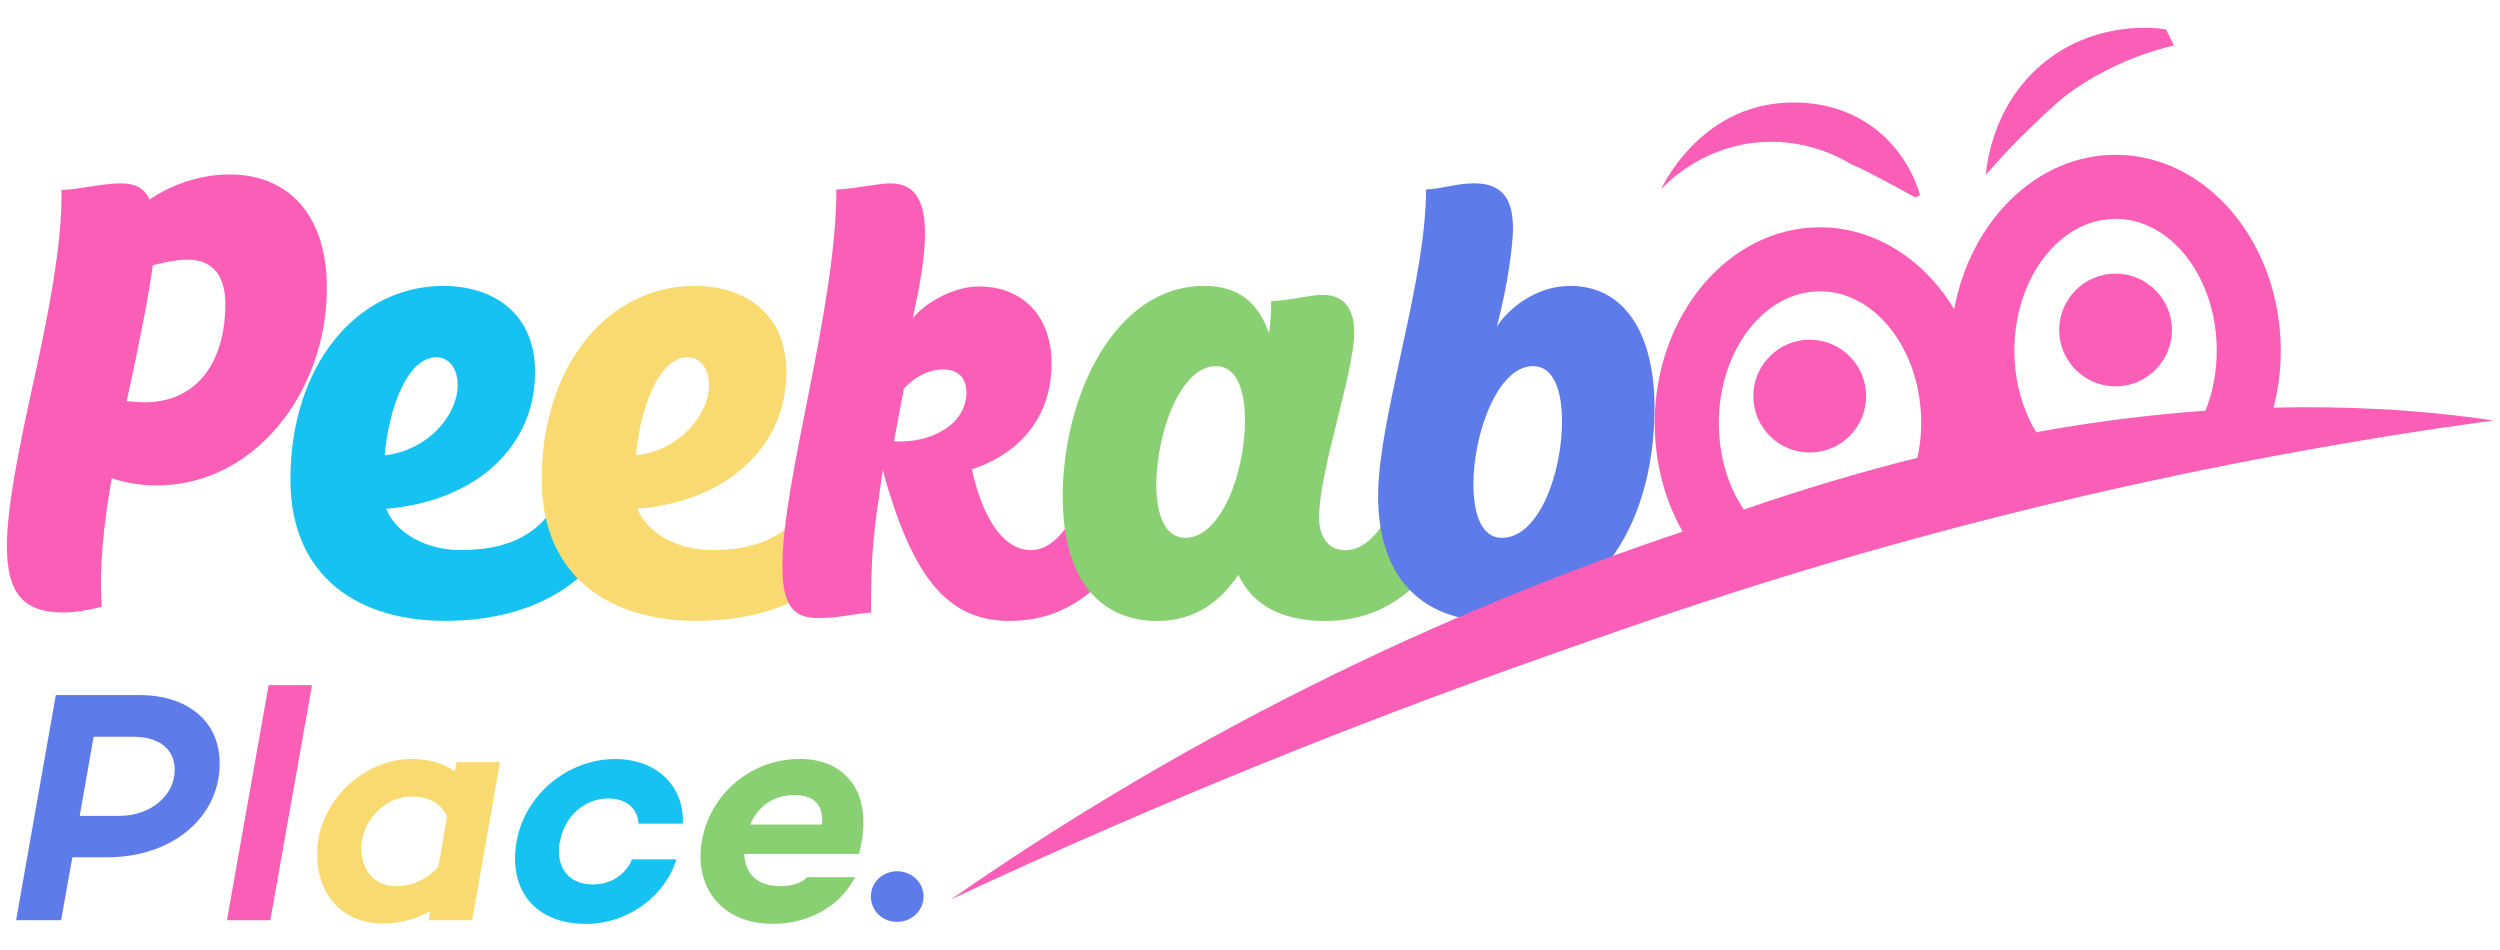
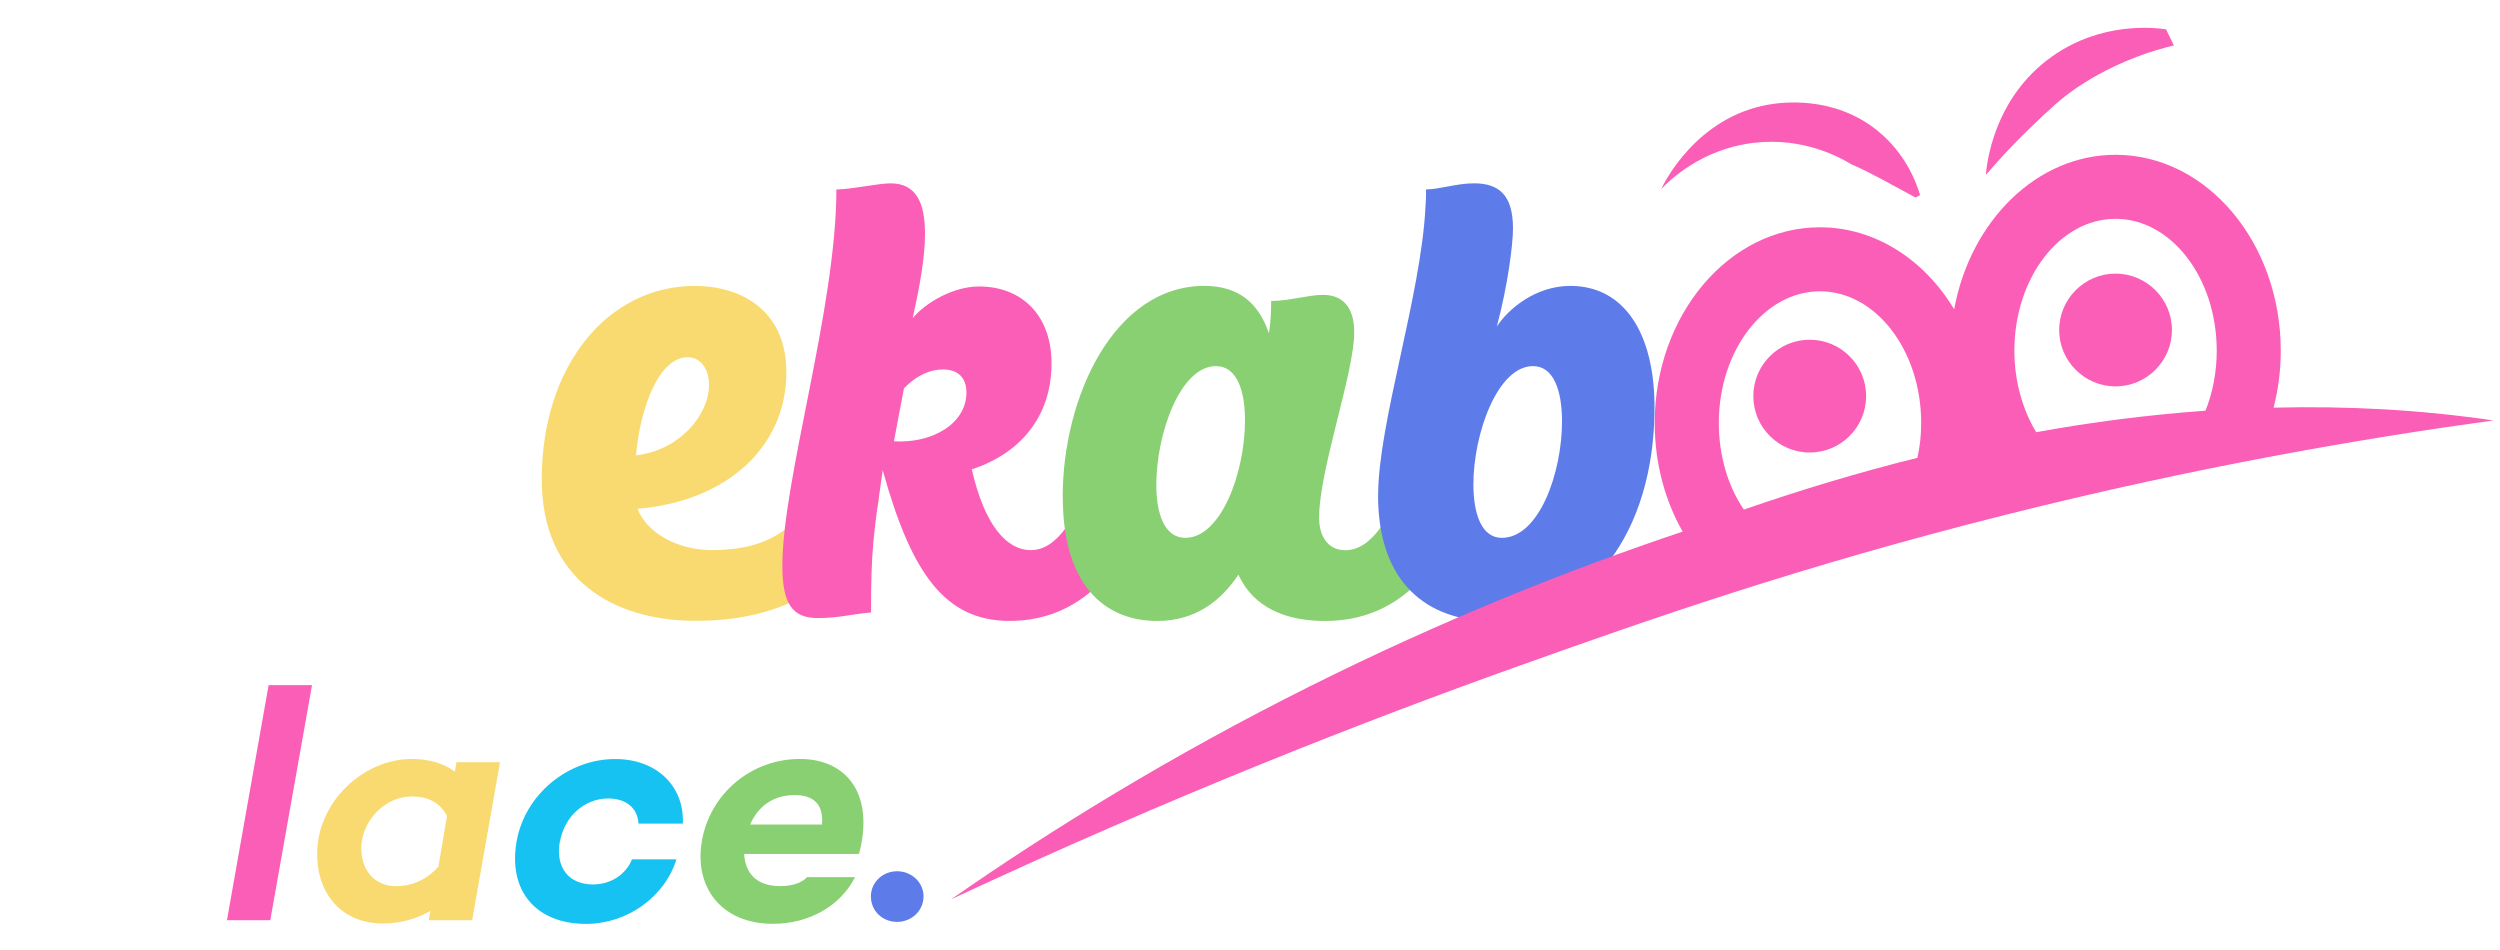
<svg xmlns="http://www.w3.org/2000/svg" id="Layer_1" data-name="Layer 1" viewBox="0 0 360 136.85">
  <defs>
    <style>
      .cls-1 {
        fill: #88d072;
      }

      .cls-2 {
        fill: #5e7bea;
      }

      .cls-3 {
        fill: #16c2f1;
      }

      .cls-4 {
        fill: #f9da70;
      }

      .cls-5 {
        fill: #fb5eb7;
      }
    </style>
  </defs>
  <g>
-     <path class="cls-5" d="m.99,78.73c0-5.54,1.69-13.97,3.61-22.72,2.25-10.11,4.42-20.95,4.25-28.65,1.93,0,6.02-.96,8.51-.96,1.93,0,3.37.56,4.18,2.33,2.81-1.93,6.98-3.61,11.56-3.61,7.95,0,13.97,5.3,13.97,16.37,0,14.77-10.27,28.41-24.48,28.41-2.73,0-4.82-.48-6.5-1.04-1.12,6.5-1.84,12.6-1.44,18.54-2.49.56-3.93.8-5.62.8-5.78,0-8.03-2.97-8.03-9.47Zm31.46-35c0-3.93-1.77-6.34-5.38-6.34-1.44,0-3.21.32-5.06.8-.56,4.17-2.09,12.04-3.77,19.58.88.08,1.69.16,2.57.16,7.31,0,11.64-5.46,11.64-14.21Z" />
-     <path class="cls-3" d="m41.82,69.02c0-16.21,9.39-27.85,22.07-27.85,6.34,0,13.16,3.29,13.16,12.44,0,10.59-8.35,18.54-21.43,19.66,1.28,3.37,5.62,5.94,10.67,5.94,8.19,0,13.16-3.13,15.73-11,1.93-6.42,10.12-.64,8.03,5.06-3.13,8.99-11.4,16.13-26,16.13-11.96,0-22.23-5.94-22.23-20.39Zm24.08-13.65c0-2.33-1.29-3.93-3.05-3.93-4.09,0-6.82,7.06-7.46,14.13,6.26-.72,10.52-5.78,10.52-10.19Z" />
    <path class="cls-4" d="m78.01,69.02c0-16.21,9.39-27.85,22.07-27.85,6.34,0,13.16,3.29,13.16,12.44,0,10.59-8.35,18.54-21.43,19.66,1.28,3.37,5.62,5.94,10.67,5.94,8.19,0,13.16-3.13,15.73-11,1.93-6.42,10.12-.64,8.03,5.06-3.13,8.99-11.4,16.13-26,16.13-11.96,0-22.23-5.94-22.23-20.39Zm24.08-13.65c0-2.33-1.29-3.93-3.05-3.93-4.09,0-6.82,7.06-7.46,14.13,6.26-.72,10.52-5.78,10.52-10.19Z" />
    <path class="cls-5" d="m127.12,67.65c-1.37,9.47-1.69,11.56-1.69,20.55-2.97.24-4.5.8-7.71.8-3.69,0-5.06-2.17-5.06-7.54,0-12.36,7.78-37.16,7.78-54.18,2.09,0,6.02-.88,7.79-.88,3.77,0,4.97,2.89,4.97,7.3,0,3.45-.8,7.71-1.77,12.12,1.77-2.17,5.78-4.57,9.55-4.57,6.1,0,10.44,4.09,10.44,11.08,0,7.71-4.57,13-11.48,15.25,1.84,8.11,5.05,11.64,8.5,11.64,3.78,0,6.66-4.74,8.67-11,1.6-5.3,10.84-1.77,8.03,5.06-3.45,8.43-9.39,16.13-19.74,16.13-9.23,0-14.13-6.66-18.3-21.75Zm12.04-11.16c0-2.25-1.37-3.29-3.37-3.29-1.61,0-3.61.64-5.62,2.73-.48,2.57-.96,4.9-1.44,7.62,5.46.32,10.44-2.49,10.44-7.06Z" />
    <path class="cls-1" d="m153.03,71.51c0-14.29,7.38-30.34,20.39-30.34,4.9,0,7.79,2.41,9.31,6.82.24-1.44.32-3.21.32-4.65,2.57,0,5.38-.88,7.46-.88,3.61,0,4.5,2.81,4.5,5.38,0,5.86-5.06,19.83-5.06,26.73,0,2.33,1.04,4.66,3.78,4.66,3.77,0,6.66-4.74,8.67-11,1.69-5.3,10.67-1.77,8.03,5.06-3.29,8.91-9.15,16.13-19.66,16.13-5.38,0-10.19-1.77-12.44-6.66-2.57,3.85-6.26,6.66-11.72,6.66-6.74,0-13.57-4.25-13.57-17.9Zm26.25-11c0-4.33-1.2-7.79-4.18-7.79-5.14,0-8.59,9.71-8.59,17.1,0,4.25,1.21,7.63,4.18,7.63,5.14,0,8.59-9.39,8.59-16.94Z" />
    <path class="cls-2" d="m198.45,71.35c0-10.43,6.18-28.73,6.82-41.58.08-.96.08-1.69.08-2.49,1.84,0,4.41-.88,6.9-.88,3.61,0,5.62,1.69,5.62,6.5,0,2.25-.72,8.11-2.33,14.13,1.6-2.49,5.54-5.86,10.59-5.86,7.71,0,12.12,6.74,12.12,17.5,0,18.14-9.63,30.74-23.52,30.74-8.99,0-16.29-5.3-16.29-18.06Zm26.48-10.68c0-4.41-1.2-7.95-4.17-7.95-5.14,0-8.59,9.79-8.59,17.02,0,4.49,1.28,7.71,4.09,7.71,5.38,0,8.67-9.39,8.67-16.78Z" />
  </g>
  <g>
-     <path class="cls-2" d="m31.64,109.91c0,7.77-6.82,13.54-16.21,13.54h-5.01l-1.62,9.06H2.32l5.72-32.42h12.01c6.91,0,11.58,3.72,11.58,9.82Zm-6.48.95c0-3-2.29-4.77-5.91-4.77h-5.77l-2,11.39h5.72c4.57,0,7.96-3,7.96-6.62Z" />
    <path class="cls-5" d="m44.93,98.66l-6.01,33.85h-6.24l6-33.85h6.25Z" />
    <path class="cls-4" d="m72,109.77l-4.01,22.74h-6.25l.24-1.34c-2,1.15-4.29,1.81-6.87,1.81-5.67,0-9.44-4-9.44-10.01,0-7.48,6.63-13.68,13.63-13.68,2.53,0,4.63.67,6.2,1.81l.24-1.34h6.25Zm-8.87,15.02l1.24-7.29c-1.1-2.1-3-2.81-5.05-2.81-4,0-7.29,3.62-7.29,7.48,0,3.24,2,5.44,5,5.44,2.05,0,4.2-.72,6.1-2.81Z" />
    <path class="cls-3" d="m80.62,121.16c-.67,3.72,1.24,6.2,4.77,6.2,2.58,0,4.72-1.43,5.63-3.62h6.39c-1.71,5.48-7.15,9.3-13.01,9.3-7.24,0-11.25-4.77-10.01-11.87,1.19-6.77,7.39-11.87,14.21-11.87,5.86,0,9.96,3.81,9.73,9.3h-6.39c-.09-2.19-1.76-3.62-4.34-3.62-3.58,0-6.34,2.72-6.96,6.2Z" />
    <path class="cls-1" d="m123.7,122.97h-16.54c.14,2.62,1.62,4.63,5.2,4.63,1.67,0,3.05-.43,3.86-1.29h6.91c-2.1,4.15-6.63,6.72-11.82,6.72-7.54,0-11.35-5.39-10.25-11.87,1.19-6.96,7.2-11.87,14.11-11.87s10.77,5.24,8.53,13.68Zm-15.68-4.24h10.35c.24-3-1.29-4.24-3.96-4.24-3.24,0-5.34,1.81-6.39,4.24Z" />
    <path class="cls-2" d="m125.41,129.08c0-2.05,1.71-3.62,3.77-3.62s3.81,1.57,3.81,3.62-1.71,3.67-3.81,3.67-3.77-1.57-3.77-3.67Z" />
  </g>
  <g>
    <path class="cls-5" d="m276.5,28.08l-.66.37c-3.58-1.92-6.42-3.58-9.26-4.8-1.58-.96-6.85-3.91-13.98-3.09-7.55.87-12.16,5.38-13.39,6.67.46-.98,5.07-10.32,15.42-12.16,1.81-.32,9.45-1.41,15.83,3.83,3.97,3.26,5.48,7.35,6.03,9.17Z" />
    <path class="cls-5" d="m313.04,6.54c-1.41.34-3.25.85-5.34,1.64-4.47,1.7-7.53,3.71-8.46,4.33-2.49,1.68-4.01,3.14-6.73,5.75-2.01,1.92-4.23,4.22-6.54,6.92.1-1.35.99-10.98,9.5-17.03,7.12-5.06,14.73-4.17,16.44-3.93.38.77.75,1.55,1.13,2.32Z" />
    <g>
      <path class="cls-5" d="m359.01,60.54c-10.51-1.55-21.1-2.1-31.61-1.84.66-2.58,1.03-5.35,1.03-8.19,0-15.57-10.66-28.22-23.79-28.22-11.36,0-20.91,9.55-23.24,22.24-4.32-7.16-11.4-11.8-19.33-11.8-13.13,0-23.79,12.65-23.79,28.18,0,5.79,1.48,11.18,4.02,15.64-16.12,5.4-34.31,12.6-53.68,22.28-20.09,10.04-37.31,20.68-51.66,30.67,31.82-14.86,59.86-25.8,82.1-33.73,17.96-6.4,39.92-14.16,69.87-21.67,27.47-6.89,51.42-11,70.08-13.55Zm-82.92,5.39c-8.45,2.1-16.78,4.61-24.97,7.45-2.25-3.28-3.61-7.67-3.61-12.47,0-10.44,6.53-18.96,14.57-18.96s14.57,8.52,14.57,18.96c0,1.73-.18,3.43-.55,5.02Zm41.5-6.79c-8.15.59-16.3,1.62-24.38,3.1-1.96-3.25-3.14-7.34-3.14-11.73,0-10.48,6.53-19,14.57-19s14.57,8.52,14.57,19c0,3.1-.59,6.05-1.62,8.63Z" />
      <circle class="cls-5" cx="260.6" cy="57.04" r="8.12" />
      <path class="cls-5" d="m312.76,47.52c0,4.46-3.65,8.12-8.12,8.12s-8.12-3.65-8.12-8.12,3.65-8.12,8.12-8.12,8.12,3.65,8.12,8.12Z" />
    </g>
  </g>
</svg>